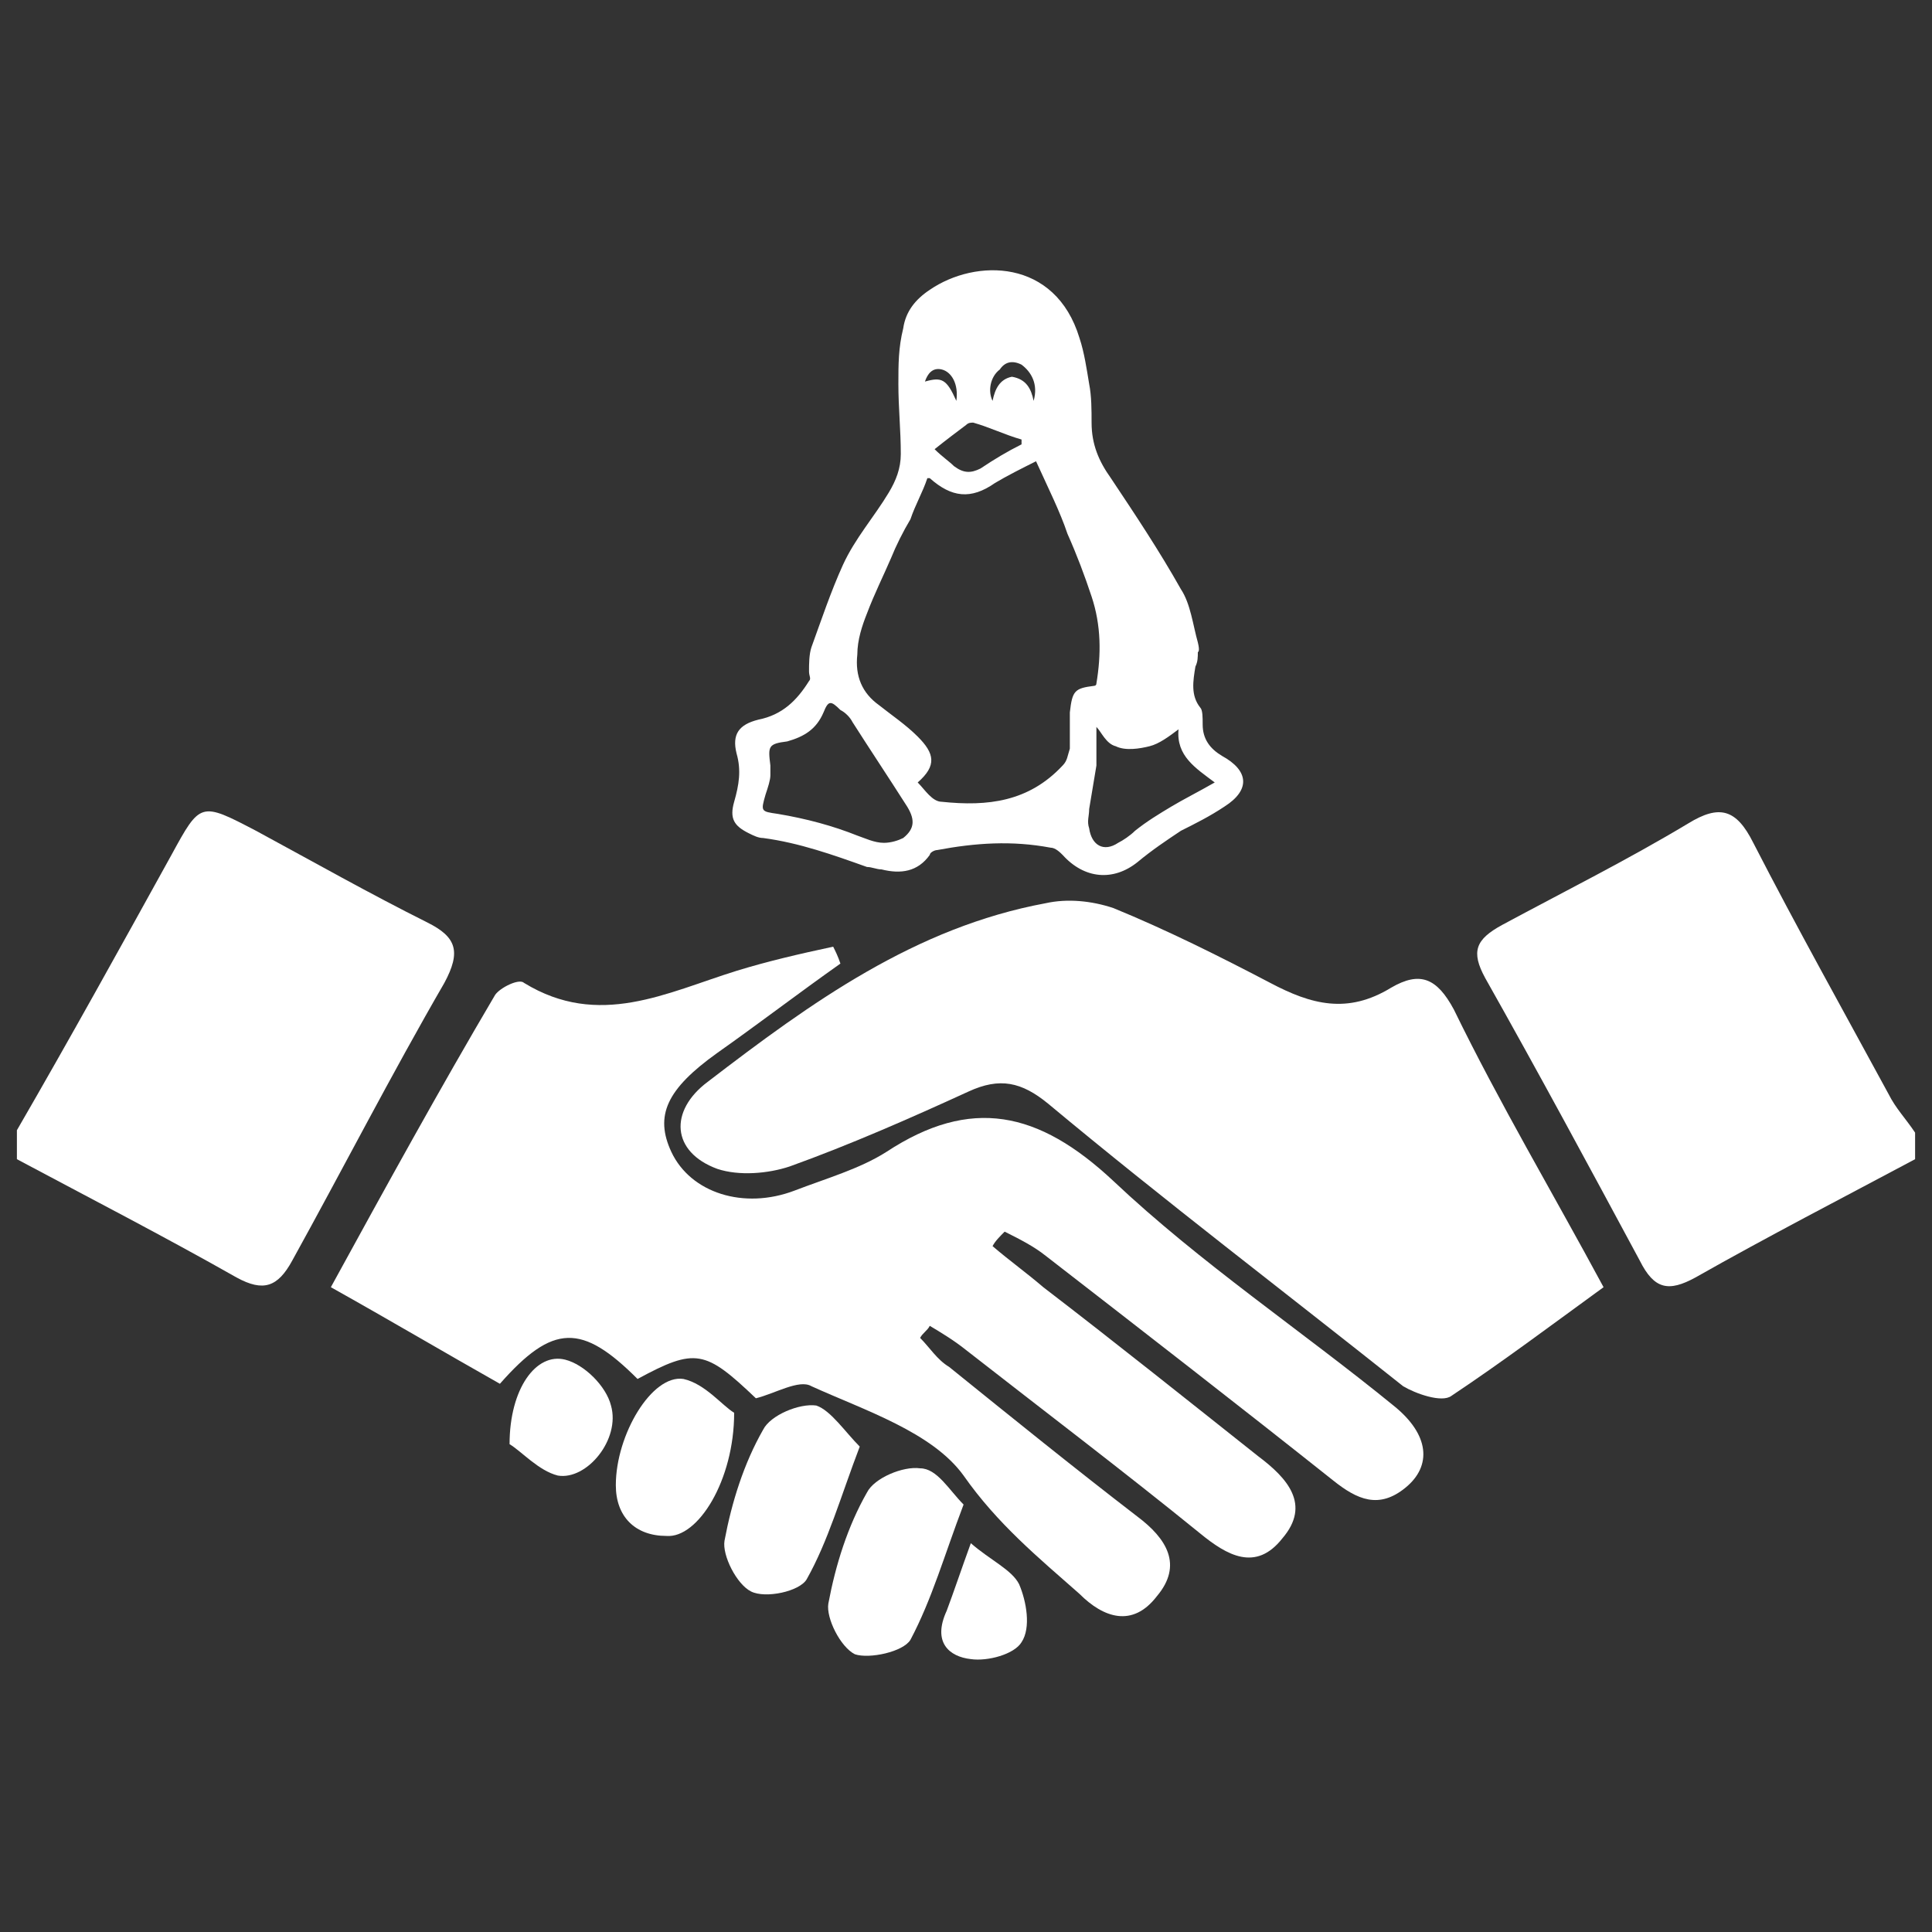
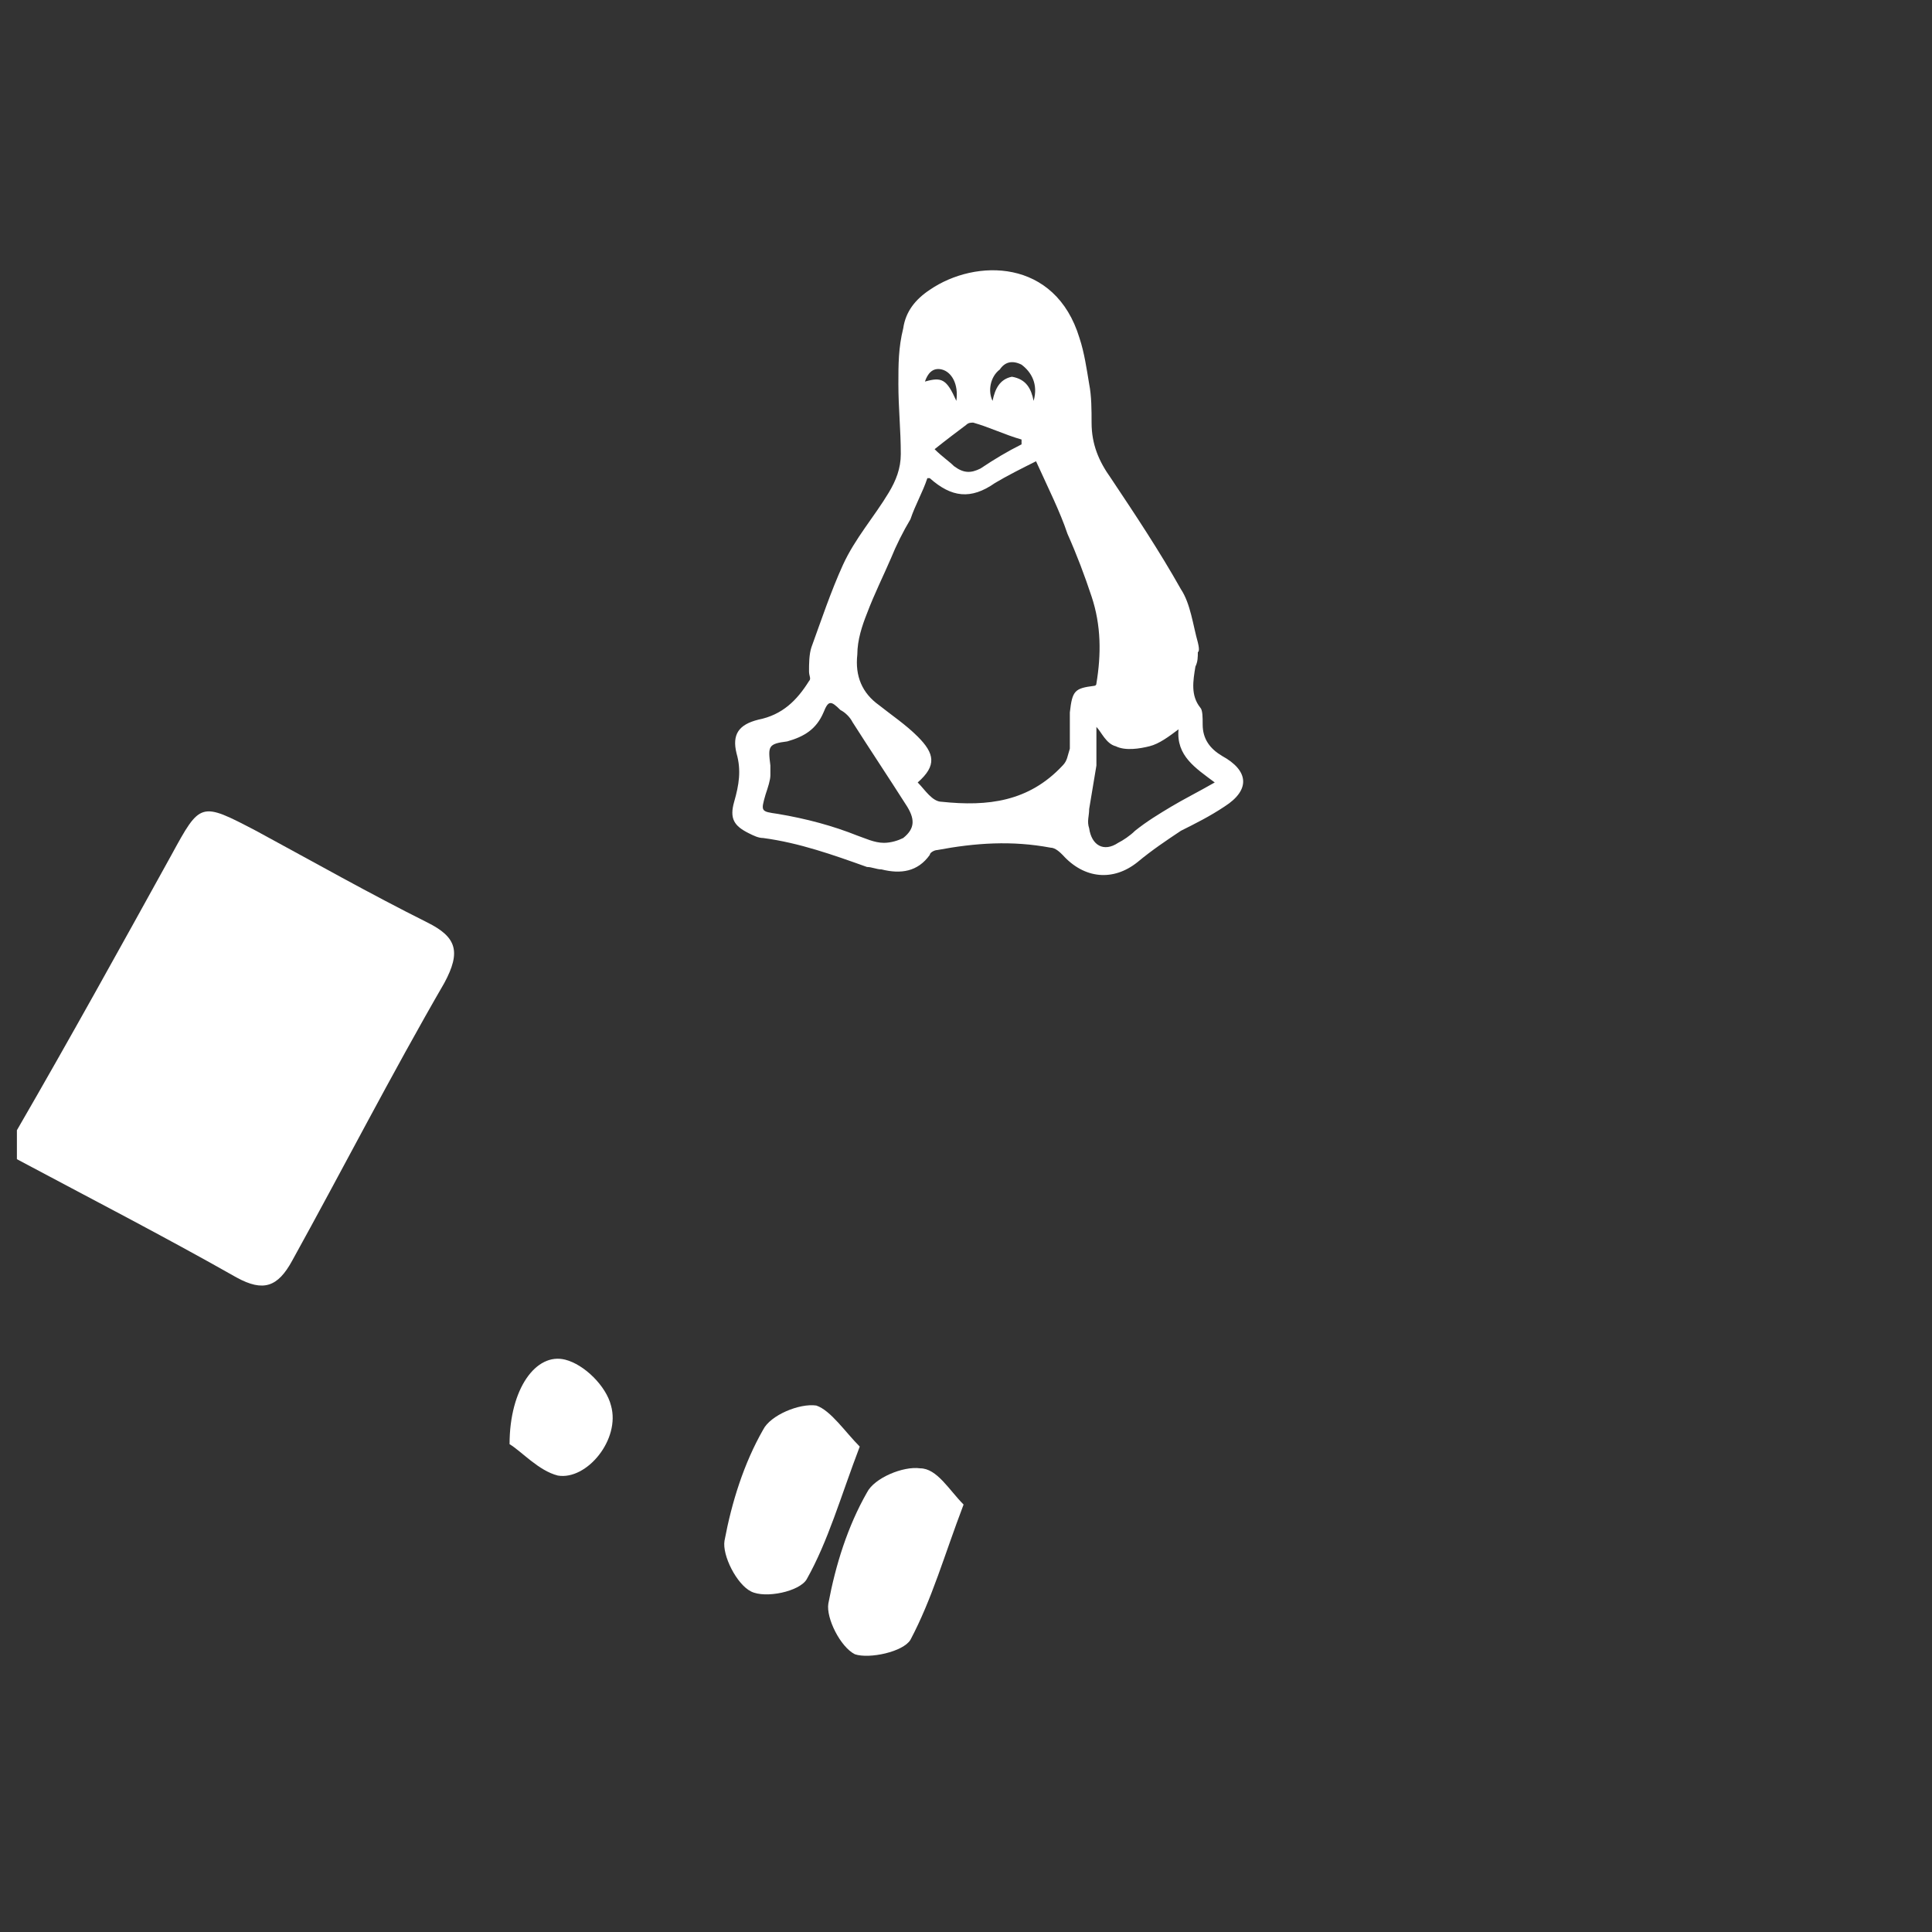
<svg xmlns="http://www.w3.org/2000/svg" version="1.1" id="Layer_1" x="0px" y="0px" viewBox="0 0 80 80" style="enable-background:new 0 0 80 80;" xml:space="preserve">
  <rect x="0" y="0" width="80" height="80" fill="#333333" stroke="none" />
  <style type="text/css">
	.st0{fill:#FFAC00;}
	.st1{fill:#FFFFFF;}
</style>
  <g>
    <path class="st1" d="M49.6,27c0,0.2,0,0.4-0.1,0.6c-0.1,0.6-0.2,1.2,0.2,1.7c0.1,0.1,0.1,0.4,0.1,0.7c0,0.6,0.3,1,0.8,1.3   c1.1,0.6,1.2,1.4,0.1,2.1c-0.6,0.4-1.2,0.7-1.8,1c-0.6,0.4-1.2,0.8-1.8,1.3c-1,0.8-2.2,0.7-3.1-0.3c-0.1-0.1-0.3-0.3-0.5-0.3   c-1.6-0.3-3.1-0.2-4.7,0.1c-0.1,0-0.3,0.1-0.3,0.2c-0.5,0.7-1.2,0.8-2,0.6c-0.2,0-0.4-0.1-0.6-0.1c-1.4-0.5-2.8-1-4.3-1.2   c-0.2,0-0.4-0.1-0.6-0.2c-0.6-0.3-0.8-0.6-0.6-1.3c0.2-0.7,0.3-1.3,0.1-2c-0.2-0.8,0.1-1.2,0.9-1.4c1-0.2,1.6-0.8,2.1-1.6   c0.1-0.1,0-0.2,0-0.4c0-0.3,0-0.7,0.1-1c0.4-1.1,0.8-2.3,1.3-3.4c0.5-1.1,1.3-2,1.9-3c0.3-0.5,0.5-1,0.5-1.6c0-1-0.1-1.9-0.1-2.9   c0-0.8,0-1.5,0.2-2.3c0.1-0.7,0.5-1.2,1.1-1.6c1.9-1.3,5.2-1.3,6.2,2c0.2,0.6,0.3,1.3,0.4,1.9c0.1,0.5,0.1,1.1,0.1,1.6   c0,0.9,0.3,1.6,0.8,2.3c1,1.5,2,3,2.9,4.6c0.4,0.6,0.5,1.5,0.7,2.2C49.7,27,49.6,27,49.6,27z M42.9,19.1c-0.6,0.3-1.2,0.6-1.7,0.9   c-1,0.7-1.8,0.6-2.7-0.2c0,0-0.1,0-0.1,0c-0.2,0.6-0.5,1.1-0.7,1.7c-0.3,0.5-0.6,1.1-0.8,1.6c-0.3,0.7-0.7,1.5-1,2.3   c-0.2,0.5-0.4,1.1-0.4,1.7c-0.1,0.9,0.2,1.6,0.9,2.1c0.5,0.4,1.1,0.8,1.6,1.3c0.7,0.7,0.8,1.2,0,1.9c0.3,0.3,0.6,0.8,1,0.8   c1.9,0.2,3.6,0,5-1.5c0.2-0.2,0.2-0.4,0.3-0.7c0-0.5,0-1,0-1.5c0.1-0.9,0.2-1,1-1.1c0,0,0.1,0,0.1-0.1c0.2-1.2,0.2-2.4-0.2-3.6   c-0.3-0.9-0.6-1.7-1-2.6C43.9,21.2,43.4,20.2,42.9,19.1z M31.9,32.1c0,0.2-0.1,0.5-0.2,0.8c-0.2,0.7-0.2,0.7,0.5,0.8   c1.2,0.2,2.3,0.5,3.3,0.9c0.3,0.1,0.7,0.3,1.1,0.3c0.3,0,0.6-0.1,0.8-0.2c0.5-0.4,0.5-0.8,0.1-1.4c-0.7-1.1-1.5-2.3-2.2-3.4   c-0.1-0.2-0.3-0.4-0.5-0.5c-0.4-0.4-0.5-0.4-0.7,0.1c-0.3,0.7-0.8,1-1.5,1.2c-0.8,0.1-0.8,0.2-0.7,1C31.9,31.8,31.9,31.9,31.9,32.1   z M48.8,30.2c-0.4,0.3-0.8,0.6-1.2,0.7c-0.4,0.1-1,0.2-1.4,0c-0.4-0.1-0.6-0.6-0.8-0.8c0,0.4,0,1,0,1.6c-0.1,0.6-0.2,1.2-0.3,1.8   c0,0.3-0.1,0.5,0,0.8c0.1,0.7,0.6,1,1.2,0.6c0.2-0.1,0.5-0.3,0.7-0.5c0.5-0.4,1-0.7,1.5-1c0.5-0.3,1.1-0.6,1.8-1   C49.5,31.8,48.7,31.3,48.8,30.2z M42.3,18.4c0-0.1,0-0.1,0-0.2c-0.7-0.2-1.3-0.5-2-0.7c-0.1,0-0.2,0-0.3,0.1   c-0.4,0.3-0.8,0.6-1.3,1c0.3,0.3,0.6,0.5,0.8,0.7c0.4,0.3,0.7,0.3,1.1,0.1C41.2,19,41.7,18.7,42.3,18.4z M42.8,16.6   c0.2-0.7-0.1-1.2-0.5-1.5c-0.4-0.2-0.7-0.1-0.9,0.2c-0.4,0.3-0.5,0.9-0.3,1.3c0.1-0.5,0.3-0.9,0.8-1C42.5,15.7,42.7,16.1,42.8,16.6   z M39.6,16.6c0.1-0.7-0.2-1.2-0.6-1.3c-0.4-0.1-0.6,0.2-0.7,0.5C39,15.6,39.2,15.7,39.6,16.6z" />
  </g>
  <g>
    <path class="st1" d="M39.9,62.3c-0.8,2.1-1.3,3.9-2.2,5.6c-0.3,0.5-1.7,0.8-2.3,0.6c-0.6-0.3-1.2-1.5-1.1-2.1   c0.3-1.6,0.8-3.2,1.6-4.6c0.3-0.6,1.5-1.1,2.2-1C38.8,60.8,39.3,61.7,39.9,62.3z" />
    <g>
      <path class="st1" d="M0.7,46.8C2.9,43,5,39.2,7.1,35.4c1.2-2.2,1.2-2.2,3.5-1c2.4,1.3,4.7,2.6,7.1,3.8c1.2,0.6,1.4,1.2,0.7,2.5    c-2.2,3.8-4.2,7.7-6.3,11.5c-0.6,1.1-1.2,1.3-2.3,0.7c-3-1.7-6.1-3.3-9.1-4.9C0.7,47.6,0.7,47.2,0.7,46.8z" />
-       <path class="st1" d="M79.3,48c-3,1.6-6.1,3.2-9.1,4.9c-1.1,0.6-1.7,0.5-2.3-0.7c-2.1-3.9-4.2-7.8-6.4-11.7    c-0.6-1.1-0.4-1.6,0.7-2.2c2.6-1.4,5.2-2.7,7.7-4.2c1.3-0.8,2-0.6,2.7,0.8c1.8,3.5,3.7,6.9,5.6,10.4c0.3,0.6,0.7,1,1.1,1.6    C79.3,47.2,79.3,47.6,79.3,48z" />
-       <path class="st1" d="M41.1,51.6c0.7,0.6,1.4,1.1,2.1,1.7c3,2.3,6,4.7,8.9,7c1.2,0.9,2.2,2,1,3.4c-1.1,1.4-2.3,0.7-3.4-0.2    c-3.2-2.6-6.5-5.1-9.7-7.6c-0.5-0.4-1-0.7-1.5-1c-0.1,0.2-0.3,0.3-0.4,0.5c0.4,0.4,0.7,0.9,1.2,1.2c2.6,2.1,5.2,4.2,7.8,6.2    c1.2,0.9,1.9,2,0.8,3.3c-1,1.3-2.2,0.9-3.2-0.1c-1.7-1.5-3.4-2.9-4.8-4.9c-1.3-1.8-4.1-2.7-6.3-3.7c-0.5-0.3-1.5,0.3-2.3,0.5    c-2.1-2-2.5-2.1-4.9-0.8c-2.3-2.3-3.5-2.3-5.7,0.2c-2.3-1.3-4.5-2.6-7-4c2.3-4.2,4.5-8.2,6.8-12.1c0.2-0.3,1-0.7,1.2-0.5    c3.1,1.9,5.9,0.4,8.8-0.5c1.3-0.4,2.6-0.7,4-1c0.1,0.2,0.2,0.4,0.3,0.7c-1.7,1.2-3.4,2.5-5.1,3.7c-2.1,1.5-2.6,2.6-1.9,4.1    c0.8,1.7,3,2.4,5.1,1.6c1.3-0.5,2.7-0.9,3.8-1.6c3.5-2.3,6.3-1.7,9.4,1.2c3.6,3.4,7.8,6.2,11.6,9.3c1.5,1.2,1.6,2.5,0.5,3.4    c-1.1,0.9-2,0.5-3-0.3c-3.9-3.1-7.9-6.2-11.9-9.3c-0.5-0.4-1.1-0.7-1.7-1C41.4,51.2,41.2,51.4,41.1,51.6z" />
-       <path class="st1" d="M66.4,53.3c-2.2,1.6-4.2,3.1-6.3,4.5c-0.4,0.3-1.5-0.1-2-0.4c-4.9-3.9-9.9-7.7-14.7-11.7    c-1.1-0.9-2-1.1-3.3-0.5c-2.4,1.1-4.9,2.2-7.4,3.1c-0.9,0.3-2.1,0.4-3,0.1c-1.9-0.7-2-2.4-0.4-3.6c4.3-3.3,8.6-6.4,14-7.4    c0.9-0.2,1.9-0.1,2.8,0.2c2.2,0.9,4.4,2,6.5,3.1c1.7,0.9,3.2,1.3,5,0.2c1.2-0.7,1.9-0.4,2.6,0.9C62.1,45.7,64.3,49.4,66.4,53.3z" />
      <path class="st1" d="M35.6,59.9c-0.8,2.1-1.3,3.9-2.2,5.5c-0.3,0.5-1.7,0.8-2.3,0.5c-0.6-0.3-1.2-1.5-1.1-2.1    c0.3-1.6,0.8-3.2,1.6-4.6c0.3-0.6,1.5-1.1,2.2-1C34.4,58.4,35,59.3,35.6,59.9z" />
-       <path class="st1" d="M30.4,58.5c0,2.8-1.5,5.2-2.8,5.1c-1.3,0-2.1-0.8-2.1-2.1c0-2.1,1.5-4.6,2.8-4.4    C29.2,57.3,29.9,58.2,30.4,58.5z" />
      <path class="st1" d="M21.1,59.8c0-2.3,1.1-3.8,2.3-3.5c0.8,0.2,1.7,1.1,1.9,1.9c0.4,1.4-1,3.1-2.2,2.9    C22.3,60.9,21.6,60.1,21.1,59.8z" />
    </g>
-     <path class="st1" d="M40.2,63.9c0.8,0.7,1.7,1.1,2,1.7c0.3,0.7,0.5,1.8,0.1,2.4c-0.3,0.5-1.4,0.8-2.1,0.7c-0.9-0.1-1.6-0.7-1-2   C39.5,65.9,39.8,65,40.2,63.9z" />
  </g>
</svg>